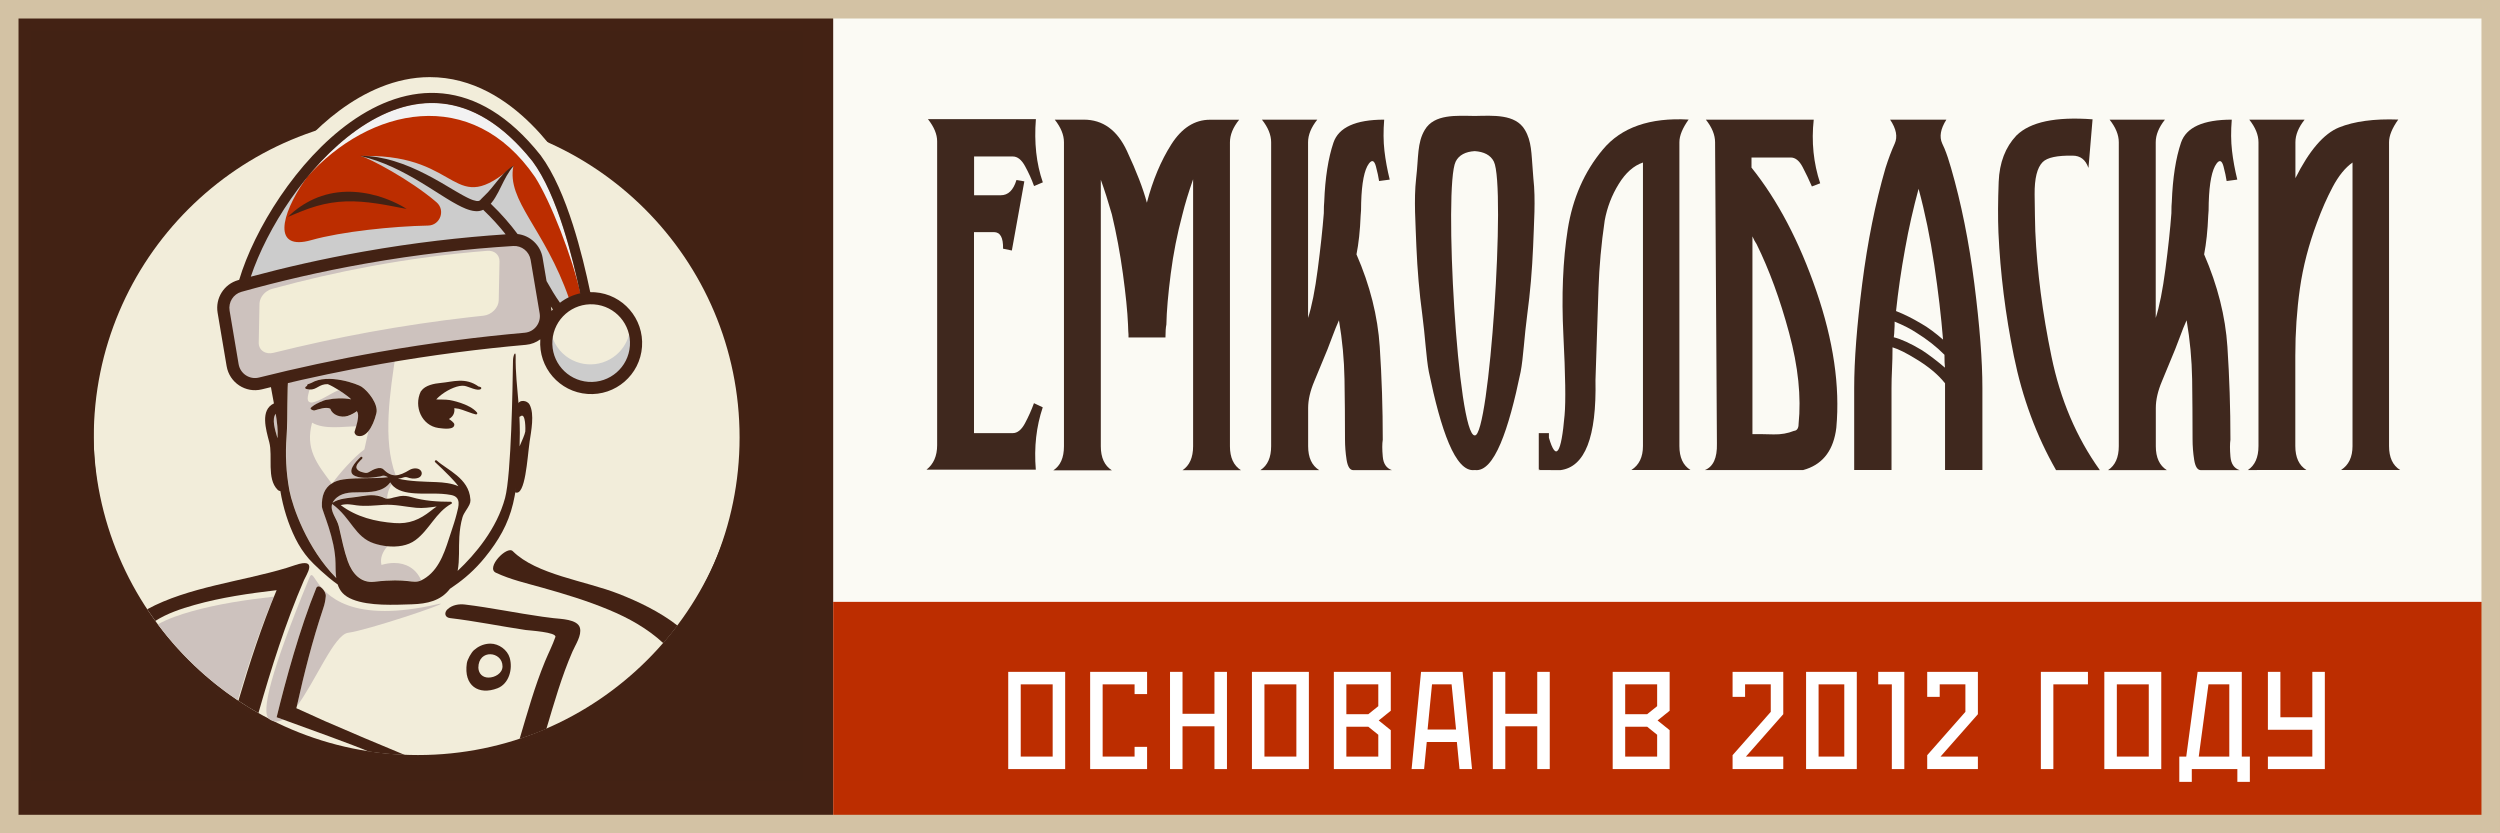
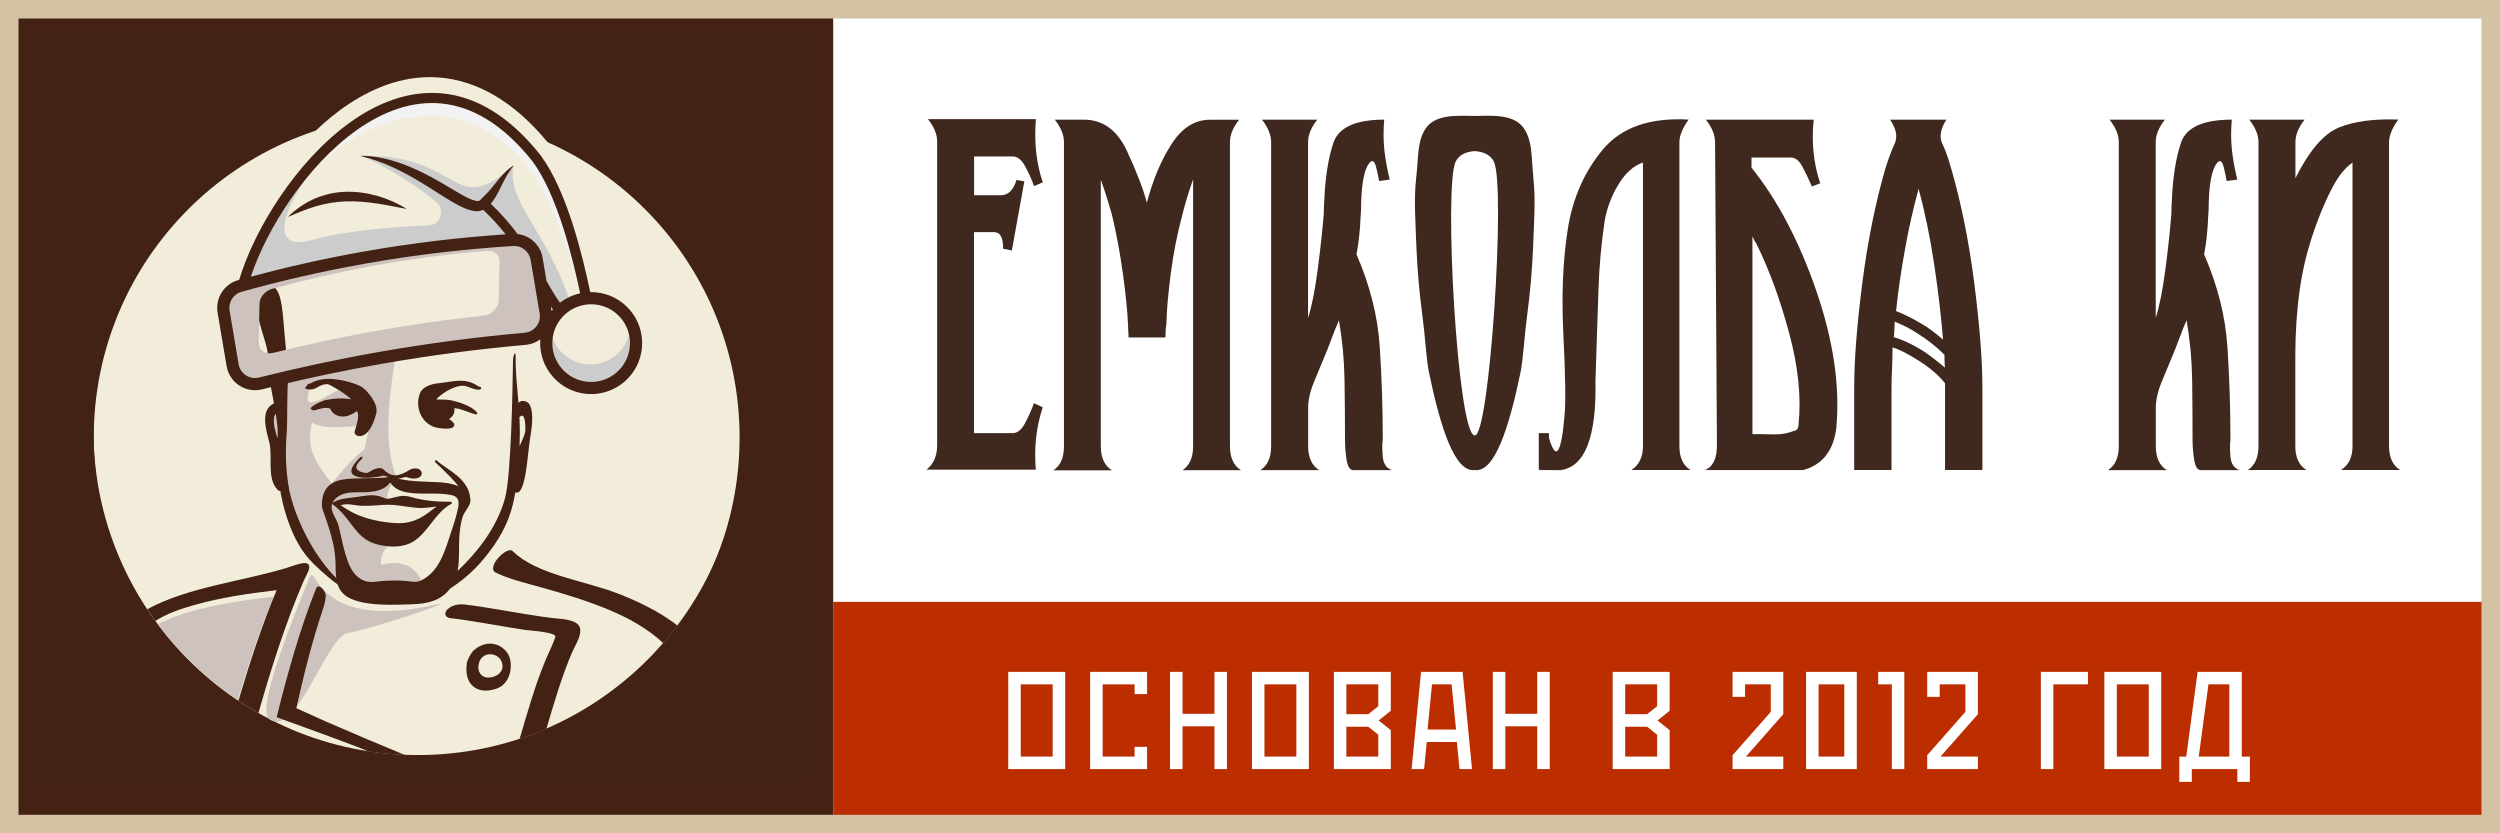
<svg xmlns="http://www.w3.org/2000/svg" width="120" height="40" viewBox="0 0 120 40" fill="none">
  <g clip-path="url(#clip0_876_2723)">
-     <rect width="120" height="40" fill="#FBFAF4" />
    <rect width="40" height="40" transform="translate(-0.007)" fill="#432214" />
    <path d="M35.613 19.72C35.609 19.626 35.598 19.532 35.59 19.438C35.57 19.203 35.547 18.972 35.519 18.74C35.508 18.65 35.496 18.556 35.484 18.466C35.394 17.847 35.269 17.236 35.112 16.64C35.088 16.554 35.065 16.468 35.037 16.386C34.975 16.162 34.904 15.943 34.83 15.724C34.802 15.641 34.775 15.559 34.747 15.477C34.544 14.897 34.304 14.337 34.034 13.788C33.999 13.718 33.96 13.643 33.924 13.573C33.819 13.365 33.705 13.157 33.587 12.954C33.548 12.883 33.509 12.816 33.47 12.746C33.156 12.221 32.815 11.716 32.447 11.234C32.404 11.175 32.357 11.116 32.31 11.061C32.161 10.873 32.008 10.685 31.847 10.501C31.8 10.446 31.753 10.391 31.706 10.336C31.299 9.878 30.868 9.447 30.409 9.039C30.358 8.996 30.307 8.949 30.256 8.906C30.068 8.742 29.88 8.585 29.684 8.432C29.629 8.389 29.578 8.35 29.523 8.307C29.034 7.935 28.524 7.586 27.991 7.272C27.972 7.261 27.952 7.245 27.929 7.233C28.352 6.971 28.693 6.618 28.936 6.219C29.304 5.611 29.445 4.886 29.288 4.138C29.022 2.865 27.596 2.222 25.052 2.222C24.437 2.222 23.884 2.257 23.52 2.285C23.481 2.285 20.432 2.54 19.084 3.738C18.919 3.887 18.778 4.048 18.672 4.22C18.418 4.177 18.147 4.154 17.861 4.154C14.366 4.154 9.357 7.339 7.543 9.98C6.759 11.12 6.403 12.158 6.469 13.075C6.461 13.091 6.454 13.11 6.442 13.126C6.148 13.651 5.889 14.196 5.658 14.756C5.631 14.822 5.607 14.885 5.58 14.952C5.493 15.167 5.415 15.387 5.337 15.606C5.309 15.684 5.282 15.763 5.258 15.841C5.18 16.076 5.109 16.319 5.043 16.562C5.027 16.613 5.011 16.664 5 16.715C4.921 17.009 4.855 17.306 4.792 17.604C4.78 17.667 4.768 17.73 4.757 17.792C4.714 18.027 4.674 18.266 4.639 18.505C4.627 18.603 4.616 18.697 4.604 18.795C4.576 19.015 4.557 19.234 4.537 19.457C4.529 19.551 4.522 19.642 4.518 19.736C4.498 20.045 4.486 20.355 4.486 20.668C4.486 29.256 11.473 36.242 20.064 36.242C28.654 36.242 35.641 29.256 35.641 20.668C35.641 20.347 35.629 20.026 35.609 19.708" fill="#F2EDDA" />
    <path d="M14.953 27.603C15.066 27.603 15.208 28.034 15.69 28.465C16.172 28.896 16.994 29.327 18.472 29.327C19.154 29.327 19.976 29.236 20.968 29.009C21.062 28.986 21.12 28.978 21.144 28.978C21.434 28.978 17.645 30.248 16.712 30.373C16.034 30.463 15.144 32.712 14.243 33.907C14.604 32.293 14.988 30.764 15.509 29.209C15.579 29.001 15.615 28.829 15.634 28.622C15.654 28.383 15.305 27.994 15.184 28.21C14.388 30.157 13.703 32.672 13.275 34.428C13.35 34.455 13.46 34.495 13.593 34.541C13.487 34.6 13.377 34.636 13.268 34.636C13.15 34.636 13.036 34.6 12.922 34.514C12.507 34.204 12.997 32.237 14.847 27.74C14.886 27.642 14.917 27.603 14.953 27.603Z" fill="#CDC2BE" />
    <path d="M13.141 28.638C12.463 30.256 11.91 31.929 11.409 33.613C9.931 32.622 8.634 31.388 7.576 29.966C8.086 29.688 8.646 29.5 9.203 29.343C10.488 28.982 11.816 28.791 13.141 28.638Z" fill="#CDC2BE" />
    <path d="M15.971 24.19V24.194C16.876 24.856 17.041 25.777 17.973 26.079C18.169 26.141 18.385 26.188 18.605 26.212C18.373 26.471 18.228 26.791 18.311 27.117C18.518 27.054 18.722 27.023 18.922 27.023C19.47 27.023 19.96 27.274 20.215 27.85C20.109 27.897 20.023 27.912 19.925 27.912C19.827 27.912 19.713 27.896 19.564 27.881C19.416 27.865 19.231 27.85 18.973 27.85C18.714 27.85 18.392 27.869 17.977 27.916C17.93 27.924 17.883 27.924 17.84 27.924C17.26 27.924 16.892 27.469 16.7 26.933C16.508 26.392 16.429 25.949 16.269 25.264C16.184 24.9 15.866 24.574 15.933 24.238L15.959 24.166L15.971 24.19Z" fill="#CDC2BE" />
    <path d="M18.992 17.024C18.733 18.744 18.349 21.114 18.992 22.811H18.984C18.796 22.811 18.619 22.729 18.423 22.533H18.419C18.372 22.478 18.306 22.459 18.231 22.459C18.111 22.459 17.968 22.511 17.847 22.574L17.706 22.654C17.663 22.678 17.616 22.689 17.569 22.689H17.522C17.389 22.666 17.216 22.623 17.138 22.498C17.032 22.333 17.295 22.106 17.397 22.012L17.409 21.953L17.318 21.934C17.06 22.173 16.625 22.658 17.052 22.842C17.205 22.909 17.385 22.933 17.573 22.933C17.808 22.933 18.051 22.897 18.255 22.866C18.263 22.866 18.294 22.854 18.326 22.842C18.353 22.831 18.384 22.827 18.416 22.827C18.462 22.827 18.506 22.838 18.545 22.858L18.635 22.901C17.926 22.988 17.201 22.909 16.492 23.007C16.288 23.034 16.111 23.093 15.966 23.179C16.319 22.697 16.966 21.965 17.491 21.569C17.553 21.279 17.624 20.966 17.683 20.695C17.852 20.492 17.988 20.17 18.071 19.834C18.177 19.395 17.679 18.776 17.361 18.56C17.236 18.478 16.491 18.184 15.778 18.184C15.477 18.184 15.183 18.239 14.944 18.38C14.889 18.399 14.838 18.423 14.779 18.442C14.748 18.454 14.74 18.486 14.748 18.513L14.669 18.572C14.638 18.599 14.658 18.654 14.693 18.666C14.752 18.682 14.806 18.697 14.857 18.697C14.771 19.026 14.669 19.324 14.975 19.324C15.402 19.238 15.829 18.901 16.26 18.725C16.574 18.921 16.844 19.136 16.856 19.171C16.695 19.14 16.527 19.124 16.351 19.124C16.131 19.124 15.908 19.148 15.708 19.191C15.571 19.195 15.139 19.398 15.073 19.457L15.022 19.497L14.971 19.532L14.956 19.551L14.932 19.571L14.916 19.622C14.908 19.653 15.037 19.708 15.085 19.708H15.097C15.214 19.677 15.473 19.583 15.676 19.582C15.751 19.582 15.818 19.594 15.869 19.629C15.943 19.864 16.213 20.002 16.48 20.002C16.554 20.002 16.625 19.99 16.695 19.971C16.88 19.916 17.119 19.774 17.13 19.739C17.264 19.837 17.185 20.206 17.111 20.464C16.774 20.468 16.401 20.507 16.041 20.507C15.657 20.507 15.285 20.464 14.979 20.288C14.646 21.542 15.191 22.235 15.923 23.21C15.598 23.422 15.434 23.791 15.461 24.319C15.473 24.531 16.092 25.828 16.111 27.011C16.115 27.278 16.119 27.52 16.146 27.74C14.74 26.326 14.046 24.32 13.901 23.548C13.733 22.67 13.697 21.812 13.764 20.922C13.831 20.017 13.764 18.764 13.866 17.863C14.089 17.882 14.289 17.89 14.481 17.89C14.948 17.89 15.351 17.839 15.888 17.753C17.051 17.568 17.946 17.358 18.685 17.128L18.992 17.024Z" fill="#CDC2BE" />
    <path d="M18.806 23.227C18.672 23.439 18.598 23.658 18.578 23.924C18.48 23.916 18.433 23.865 18.304 23.826C18.147 23.775 17.998 23.76 17.853 23.76C17.579 23.76 17.312 23.822 17.038 23.854C16.681 23.897 16.29 23.916 15.984 24.116L15.972 24.128C15.996 24.077 16.031 24.026 16.078 23.971C16.376 23.631 16.815 23.619 17.23 23.619C17.771 23.619 18.41 23.615 18.747 23.141L18.806 23.227Z" fill="#CDC2BE" />
    <path d="M13.235 19.854C13.305 20.273 13.345 20.653 13.325 20.923C13.317 20.954 13.317 20.99 13.317 21.021C13.203 20.621 13.035 20.112 13.235 19.854Z" fill="#CDC2BE" />
    <path d="M15.187 28.21C15.309 27.995 15.661 28.383 15.637 28.622C15.618 28.833 15.583 29.002 15.512 29.209C14.991 30.765 14.607 32.293 14.246 33.907L14.223 33.993C14.517 34.118 15.112 34.401 15.602 34.616C16.821 35.145 18.134 35.706 19.431 36.238C18.843 36.215 18.259 36.156 17.687 36.07C17.048 35.788 14.591 34.902 13.596 34.542C13.463 34.495 13.353 34.456 13.278 34.428C13.706 32.673 14.392 30.154 15.187 28.21Z" fill="#432214" />
    <path d="M22.315 29.017C23.56 29.168 24.787 29.427 26.03 29.602L26.567 29.671C26.893 29.711 27.727 29.715 27.837 30.138C27.931 30.506 27.618 30.949 27.477 31.278C26.959 32.469 26.599 33.734 26.227 34.984C25.807 35.165 25.376 35.325 24.941 35.47C25.313 34.217 25.666 32.943 26.164 31.74C26.324 31.352 26.521 30.972 26.658 30.577C26.736 30.342 25.392 30.263 25.231 30.24C24.016 30.059 22.817 29.812 21.598 29.668C21.34 29.636 21.312 29.397 21.485 29.241C21.708 29.037 22.026 28.982 22.315 29.017Z" fill="#432214" />
    <path d="M14.168 27.125C15.296 26.745 14.7 27.591 14.59 27.85C13.701 29.91 13.023 32.065 12.404 34.228C12.075 34.044 11.757 33.844 11.444 33.636C11.973 31.842 12.557 30.052 13.278 28.328C11.953 28.484 10.621 28.676 9.339 29.037C8.689 29.221 8.027 29.44 7.455 29.805C7.321 29.62 7.192 29.432 7.066 29.244C9.032 28.175 11.61 27.909 13.746 27.263L14.168 27.125Z" fill="#432214" />
    <path fill-rule="evenodd" clip-rule="evenodd" d="M23.541 30.894C23.941 30.894 24.356 31.192 24.466 31.576C24.623 32.12 24.427 32.825 23.878 33.037C22.969 33.386 22.248 32.912 22.408 31.834C22.436 31.65 22.62 31.325 22.745 31.211C22.941 31.037 23.175 30.925 23.433 30.899L23.541 30.894ZM24.121 31.987C24.121 31.259 22.961 31.137 22.961 32.054C22.977 32.344 23.169 32.524 23.451 32.524C23.752 32.524 24.12 32.32 24.121 31.987Z" fill="#432214" />
    <path d="M23.801 27.49C23.303 27.255 24.333 26.177 24.612 26.455C25.748 27.587 28.088 27.874 29.695 28.504C30.627 28.869 31.662 29.358 32.52 30.028C32.301 30.318 32.074 30.596 31.838 30.871C31.082 30.169 30.173 29.664 29.221 29.269C28.186 28.838 27.112 28.512 26.035 28.21C25.29 27.999 24.506 27.823 23.801 27.49Z" fill="#432214" />
    <path fill-rule="evenodd" clip-rule="evenodd" d="M12.753 13.608C13.75 13.75 13.458 15.001 13.858 17.867C13.756 18.768 13.822 20.022 13.756 20.927C13.689 21.816 13.729 22.675 13.893 23.552C14.042 24.324 14.736 26.33 16.139 27.744C16.111 27.521 16.104 27.278 16.104 27.016C16.084 25.832 15.464 24.535 15.453 24.32C15.429 23.791 15.59 23.422 15.915 23.211C15.919 23.215 15.923 23.219 15.927 23.227C15.938 23.215 15.947 23.199 15.959 23.184C16.104 23.098 16.28 23.039 16.483 23.011C17.193 22.913 17.918 22.992 18.627 22.906C18.596 22.894 18.564 22.878 18.537 22.862C18.47 22.827 18.388 22.823 18.317 22.847C18.286 22.862 18.255 22.87 18.247 22.87C17.883 22.925 17.389 22.999 17.044 22.847C16.617 22.663 17.051 22.177 17.31 21.938C17.341 21.911 17.385 21.926 17.4 21.957C17.396 21.977 17.389 21.997 17.389 22.016C17.291 22.11 17.028 22.337 17.13 22.502C17.208 22.627 17.381 22.666 17.518 22.694C17.581 22.706 17.647 22.694 17.702 22.663C17.71 22.659 17.718 22.655 17.73 22.647C17.929 22.518 18.267 22.373 18.412 22.537H18.416C18.615 22.737 18.795 22.815 18.987 22.815C19.191 22.811 19.407 22.709 19.673 22.549C19.838 22.459 20.077 22.451 20.19 22.581C20.312 22.722 20.214 22.906 20.049 22.945C19.865 23 19.677 22.961 19.571 22.918C19.509 22.894 19.442 22.894 19.379 22.914C19.289 22.949 19.195 22.968 19.101 22.976C19.704 23.113 20.335 23.117 20.951 23.141C21.292 23.156 21.68 23.195 22.005 23.34C21.876 23.164 21.715 22.999 21.574 22.851C21.35 22.623 21.123 22.4 20.888 22.185C20.837 22.138 20.912 22.059 20.966 22.106C21.452 22.553 22.511 22.953 22.577 23.959C22.581 23.971 22.581 24 22.581 24.002V24.014C22.581 24.085 22.566 24.155 22.53 24.23C22.432 24.438 22.272 24.602 22.201 24.825C22.111 25.127 22.068 25.452 22.048 25.766C22.013 26.302 22.068 26.87 21.966 27.403C22.812 26.608 23.847 25.378 24.243 23.905C24.544 22.788 24.607 18.451 24.623 17.326C24.623 17.044 24.756 16.813 24.752 17.095C24.74 17.906 24.826 18.549 24.889 19.356C24.932 19.207 25.293 19.187 25.422 19.426C25.665 19.881 25.493 20.707 25.422 21.197C25.309 21.993 25.218 23.83 24.736 23.634C24.733 23.629 24.77 23.429 24.771 23.423C24.732 23.674 24.685 23.924 24.627 24.171C24.387 25.174 23.925 25.954 23.283 26.749C22.796 27.352 22.273 27.797 21.798 28.122L21.598 28.261C21.155 28.845 20.496 28.982 19.787 29.006C18.929 29.033 17.733 29.096 16.926 28.775C16.507 28.61 16.307 28.363 16.209 28.054C15.692 27.693 15.03 27.059 14.83 26.828C14.571 26.53 14.359 26.205 14.183 25.852C13.826 25.131 13.591 24.363 13.458 23.572C13.415 23.568 13.368 23.552 13.325 23.509C12.788 22.972 13.102 21.898 12.925 21.225C12.765 20.617 12.479 19.677 13.148 19.364C12.992 18.502 12.796 17.573 12.854 17.048C12.855 16.25 11.75 14.5 12.753 13.608ZM18.733 23.152C18.396 23.626 17.757 23.63 17.216 23.63C16.801 23.63 16.362 23.642 16.064 23.983C16.017 24.038 15.982 24.089 15.959 24.14C15.962 24.136 15.966 24.128 15.97 24.128C16.276 23.928 16.672 23.908 17.024 23.865C17.451 23.814 17.847 23.693 18.29 23.838C18.419 23.877 18.466 23.928 18.564 23.936C18.635 23.944 18.729 23.932 18.894 23.881C18.945 23.866 19.148 23.822 19.203 23.814C19.395 23.783 19.572 23.81 19.76 23.865C20.371 24.045 21.002 24.085 21.637 24.085C21.664 24.085 21.68 24.101 21.688 24.124C21.695 24.14 21.695 24.159 21.68 24.175L21.664 24.183C20.924 24.582 20.606 25.436 19.94 25.926C19.572 26.201 19.066 26.267 18.592 26.22C18.369 26.197 18.157 26.15 17.961 26.087C17.028 25.785 16.86 24.865 15.959 24.203C15.951 24.199 15.947 24.186 15.947 24.179C15.821 24.539 16.174 24.884 16.264 25.272C16.425 25.957 16.503 26.4 16.695 26.941C16.902 27.517 17.314 28.003 17.973 27.924C19.622 27.732 19.791 28.046 20.21 27.862C20.247 27.844 20.287 27.824 20.329 27.799L20.457 27.717C21.151 27.235 21.394 26.326 21.645 25.566C21.746 25.26 21.845 24.966 21.923 24.657C22.013 24.304 22.158 23.858 21.656 23.76C21.065 23.646 20.52 23.72 19.928 23.681C19.513 23.654 19.046 23.576 18.791 23.239C18.768 23.211 18.749 23.184 18.733 23.152ZM17.122 24.257C16.812 24.214 16.671 24.171 16.354 24.246C17.114 24.818 18.012 25.037 18.936 25.107C19.646 25.158 20.136 24.947 20.681 24.52C20.771 24.449 20.865 24.375 20.962 24.312C20.633 24.355 20.304 24.406 19.979 24.375C19.454 24.324 18.937 24.199 18.404 24.234C17.973 24.261 17.553 24.312 17.122 24.257ZM25.214 20.711C25.222 20.66 25.242 19.783 24.987 19.979C24.968 19.995 24.952 20.002 24.932 20.01C24.944 20.269 24.952 20.524 24.952 20.782C24.948 20.994 24.944 21.209 24.94 21.424C25.058 21.15 25.191 20.86 25.214 20.711ZM13.235 19.861C13.035 20.12 13.203 20.629 13.317 21.029C13.325 20.997 13.325 20.962 13.325 20.931C13.344 20.656 13.302 20.28 13.235 19.861Z" fill="#432214" />
    <path d="M14.943 18.38C15.747 17.902 17.181 18.442 17.357 18.564C17.675 18.779 18.172 19.399 18.066 19.837C17.984 20.174 17.847 20.496 17.679 20.7C17.518 20.892 17.326 20.986 17.118 20.903C17.116 20.902 17.028 20.839 17.019 20.764L17.017 20.731C17.02 20.711 17.059 20.602 17.099 20.46C17.173 20.202 17.251 19.834 17.118 19.736C17.105 19.771 16.863 19.912 16.683 19.967C16.362 20.065 15.954 19.924 15.86 19.626C15.676 19.501 15.249 19.661 15.088 19.704C15.049 19.712 14.904 19.653 14.912 19.618C14.904 19.602 14.908 19.583 14.928 19.567C14.936 19.559 14.943 19.555 14.951 19.547C14.955 19.54 14.959 19.532 14.967 19.528C14.986 19.516 15.002 19.504 15.018 19.493C15.037 19.477 15.053 19.465 15.069 19.454C15.136 19.399 15.566 19.187 15.704 19.187C16.068 19.109 16.495 19.097 16.852 19.168C16.84 19.132 16.566 18.917 16.256 18.721C16.08 18.611 15.896 18.506 15.735 18.439C15.308 18.427 15.21 18.721 14.853 18.697C14.806 18.693 14.751 18.682 14.688 18.666C14.653 18.654 14.634 18.599 14.665 18.572C14.688 18.552 14.716 18.533 14.744 18.513C14.736 18.486 14.748 18.455 14.779 18.443C14.838 18.423 14.889 18.399 14.943 18.38Z" fill="#432214" />
    <path d="M21.165 18.38C21.737 18.329 22.337 18.094 22.976 18.556C23.007 18.552 23.038 18.568 23.074 18.584C23.105 18.596 23.113 18.646 23.085 18.67C22.929 18.799 22.482 18.548 22.294 18.521C22.007 18.478 21.553 18.67 21.2 18.936C21.165 18.964 21.009 19.085 20.938 19.175C20.971 19.179 21.412 19.171 21.588 19.203C21.595 19.204 22.542 19.369 22.897 19.802C22.932 19.845 22.893 19.9 22.842 19.893C22.697 19.869 22.18 19.654 22.02 19.622C21.949 19.61 21.878 19.599 21.808 19.591V19.606C21.839 19.837 21.726 20.014 21.549 20.112C21.612 20.155 21.808 20.285 21.808 20.375C21.811 20.645 21.306 20.578 21.044 20.543C20.244 20.429 19.849 19.512 20.197 18.791C20.201 18.78 20.209 18.776 20.217 18.768C20.405 18.49 20.852 18.407 21.165 18.38Z" fill="#432214" />
    <path fill-rule="evenodd" clip-rule="evenodd" d="M38.5 37.5H1.5V1.5H38.5V37.5ZM20 5.5C11.44 5.5 4.5 12.44 4.5 21C4.5 29.56 11.44 36.5 20 36.5C28.56 36.5 35.5 29.56 35.5 21C35.5 12.44 28.56 5.5 20 5.5Z" fill="#422214" />
    <path d="M20.626 3.702C17.32 3.702 14.63 6.619 13.82 7.834L13.091 8.806C17.791 9.292 28.065 9.39 27.676 8.806C27.189 8.077 24.759 3.702 20.626 3.702Z" fill="#F2EDDA" />
-     <path d="M25.197 16.031C22.871 16.237 20.526 16.546 18.226 16.95C16.294 17.289 14.349 17.703 12.446 18.181C12.213 18.239 11.974 18.199 11.773 18.067C11.569 17.934 11.434 17.728 11.394 17.487L10.961 14.923C10.909 14.615 11.025 14.317 11.245 14.126C11.338 14.046 11.448 13.985 11.574 13.95C13.523 13.405 15.521 12.95 17.512 12.596C19.858 12.18 22.253 11.894 24.632 11.748C25.071 11.72 25.458 12.029 25.532 12.466L25.964 15.03C26.005 15.271 25.945 15.51 25.796 15.702C25.649 15.893 25.436 16.01 25.197 16.031Z" fill="#F2EDD7" />
    <path fill-rule="evenodd" clip-rule="evenodd" d="M11.245 14.126C11.338 14.046 11.449 13.985 11.574 13.95C13.523 13.405 15.521 12.95 17.512 12.596C19.858 12.18 22.253 11.895 24.632 11.748C25.072 11.721 25.458 12.029 25.532 12.466L25.964 15.03C26.005 15.271 25.945 15.51 25.796 15.702C25.649 15.893 25.436 16.01 25.197 16.031C22.871 16.237 20.526 16.546 18.226 16.95C16.294 17.29 14.35 17.704 12.446 18.181C12.214 18.239 11.974 18.199 11.773 18.068C11.569 17.934 11.434 17.728 11.394 17.487L10.961 14.923C10.91 14.616 11.025 14.317 11.245 14.126ZM12.788 13.998C12.592 14.141 12.461 14.36 12.456 14.583L12.419 16.446C12.416 16.621 12.49 16.77 12.627 16.863C12.762 16.956 12.94 16.981 13.126 16.935C14.654 16.555 16.204 16.22 17.733 15.94C19.326 15.649 20.935 15.41 22.526 15.228L23.207 15.153C23.394 15.134 23.574 15.045 23.714 14.904C23.856 14.761 23.936 14.586 23.939 14.411L23.976 12.548C23.982 12.231 23.73 12.012 23.39 12.039C21.546 12.186 19.669 12.434 17.811 12.777C16.234 13.068 14.637 13.434 13.065 13.864C12.965 13.891 12.871 13.938 12.788 13.998Z" fill="#CDC2BE" />
    <path d="M29.83 15.209C30.525 16.011 30.438 17.229 29.636 17.924C28.834 18.619 27.616 18.532 26.921 17.73C26.226 16.928 26.313 15.71 27.115 15.015C27.917 14.32 29.135 14.407 29.83 15.209Z" fill="#F2EDDA" />
    <path d="M30.224 15.934C30.425 16.633 30.22 17.417 29.636 17.924C28.834 18.619 27.616 18.532 26.921 17.73C26.518 17.265 26.378 16.662 26.487 16.101C26.561 16.361 26.692 16.609 26.881 16.827C27.576 17.629 28.794 17.716 29.596 17.021C29.934 16.728 30.145 16.342 30.224 15.934Z" fill="#CCCCCC" />
-     <path d="M25.569 7.737C26.456 8.93 27.231 11.082 27.874 14.136C27.534 14.209 27.205 14.356 26.915 14.582C26.645 14.214 26.411 13.81 26.147 13.336L25.987 12.389C25.89 11.816 25.146 11.455 24.596 11.367C22.294 11.52 19.7 11.738 17.431 12.141C15.613 12.463 13.789 12.871 12.002 13.353C12.509 11.791 13.53 9.971 14.733 8.505C15.834 7.164 17.594 5.472 19.733 5.035C21.837 4.606 23.801 5.515 25.569 7.737Z" fill="#BC2D00" />
    <g style="mix-blend-mode:overlay">
      <path d="M25.569 7.737C26.456 8.93 27.23 11.083 27.873 14.136C27.468 12.319 26.429 9.674 25.687 8.506C22.647 4.061 17.734 5.143 14.732 8.506C15.833 7.164 17.594 5.472 19.733 5.036C21.837 4.606 23.8 5.515 25.569 7.737Z" fill="#F2F2F2" />
    </g>
    <g style="mix-blend-mode:multiply">
      <path fill-rule="evenodd" clip-rule="evenodd" d="M14.619 8.667C13.476 10.335 13.076 12.056 14.946 11.525C16.391 11.115 18.849 10.861 20.549 10.827C21.131 10.816 21.394 10.089 20.953 9.709C19.692 8.623 17.722 7.592 17.32 7.489L17.545 7.484C22.202 7.445 21.679 10.531 24.643 7.963C24.311 9.646 26.132 10.941 27.315 14.33L26.782 14.792L25.834 12.872C25.834 12.872 26.04 12.577 23.348 9.752L23.404 9.674C23.349 9.724 23.295 9.768 23.242 9.806L24.596 11.368L11.807 13.418C11.807 13.418 12.713 10.611 14.732 8.505L14.619 8.667ZM17.933 7.589C18.993 7.848 20.066 8.524 21.057 9.056C20.346 8.513 19.397 7.885 17.933 7.589Z" fill="#CCCCCC" />
    </g>
    <path d="M14.098 10.157C14.147 10.116 14.198 10.078 14.248 10.039C14.274 10.019 14.299 10.001 14.325 9.982L14.404 9.926C14.614 9.782 14.839 9.653 15.076 9.548C15.313 9.442 15.563 9.36 15.819 9.302C16.074 9.245 16.336 9.213 16.597 9.205C16.858 9.197 17.119 9.212 17.375 9.248C17.631 9.283 17.884 9.338 18.13 9.409C18.191 9.428 18.252 9.447 18.313 9.466C18.374 9.486 18.434 9.508 18.494 9.529C18.554 9.55 18.613 9.574 18.672 9.598C18.731 9.623 18.79 9.645 18.848 9.672C18.905 9.699 18.964 9.725 19.021 9.752C19.078 9.78 19.134 9.809 19.191 9.838C19.219 9.853 19.247 9.868 19.275 9.883L19.358 9.93C19.412 9.962 19.467 9.994 19.521 10.028C19.269 9.987 19.026 9.932 18.781 9.888C18.72 9.875 18.659 9.865 18.598 9.854C18.567 9.849 18.537 9.843 18.507 9.837C18.477 9.831 18.446 9.827 18.415 9.822L18.233 9.791C18.173 9.782 18.112 9.773 18.052 9.764C17.81 9.729 17.569 9.7 17.329 9.683C17.089 9.666 16.849 9.659 16.611 9.667C16.373 9.675 16.137 9.697 15.902 9.734C15.667 9.771 15.434 9.823 15.202 9.89C14.971 9.957 14.74 10.037 14.51 10.127C14.396 10.172 14.28 10.219 14.165 10.268C14.049 10.316 13.934 10.366 13.815 10.413C13.906 10.323 14 10.238 14.098 10.157Z" fill="#432214" />
    <path fill-rule="evenodd" clip-rule="evenodd" d="M11.48 13.433C12.202 11.019 14.23 7.706 16.83 5.856C18.168 4.905 19.679 4.326 21.253 4.485C22.832 4.645 24.428 5.541 25.942 7.445C25.944 7.447 25.945 7.449 25.947 7.451C26.59 8.315 27.1 9.544 27.497 10.784C27.862 11.923 28.136 13.088 28.332 14.023C28.404 14.021 28.477 14.022 28.55 14.028C29.898 14.124 30.913 15.295 30.817 16.643C30.721 17.992 29.549 19.006 28.201 18.91C26.853 18.814 25.838 17.643 25.934 16.294C25.934 16.293 25.934 16.291 25.934 16.289C25.739 16.433 25.503 16.529 25.242 16.552C23.083 16.743 20.765 17.035 18.316 17.465C16.534 17.778 14.843 18.136 13.25 18.522L12.573 18.688C11.791 18.884 11.012 18.368 10.878 17.574C10.806 17.147 10.733 16.719 10.661 16.291C10.589 15.864 10.517 15.437 10.445 15.009C10.328 14.313 10.752 13.637 11.432 13.446C11.448 13.442 11.464 13.437 11.48 13.433ZM28.509 14.61C27.482 14.536 26.589 15.31 26.516 16.337C26.443 17.363 27.216 18.255 28.242 18.329C29.269 18.402 30.162 17.629 30.235 16.602C30.308 15.575 29.535 14.683 28.509 14.61ZM17.111 6.253C14.715 7.958 12.804 10.986 12.039 13.28C13.692 12.836 15.49 12.424 17.42 12.081C19.876 11.645 22.174 11.388 24.271 11.248C23.969 10.866 23.616 10.472 23.191 10.068L23.184 10.072C23.172 10.078 23.159 10.084 23.146 10.089C23.134 10.094 23.121 10.098 23.108 10.103C23.057 10.12 23.006 10.129 22.957 10.134C22.944 10.136 22.932 10.136 22.921 10.136L22.884 10.137C22.861 10.137 22.838 10.136 22.815 10.135C22.726 10.129 22.645 10.111 22.569 10.09C22.492 10.069 22.421 10.043 22.352 10.016C22.214 9.961 22.087 9.897 21.963 9.831C21.901 9.798 21.841 9.764 21.781 9.73L21.691 9.679L21.602 9.626L21.427 9.52L21.255 9.412C21.14 9.341 21.026 9.268 20.913 9.197C20.799 9.125 20.686 9.053 20.573 8.982C20.46 8.911 20.346 8.841 20.232 8.772C19.777 8.496 19.313 8.238 18.83 8.018C18.709 7.962 18.586 7.91 18.463 7.86C18.34 7.81 18.215 7.763 18.089 7.718C17.963 7.674 17.835 7.634 17.706 7.595C17.577 7.557 17.446 7.523 17.314 7.49C17.311 7.489 17.309 7.486 17.31 7.483C17.311 7.48 17.314 7.478 17.316 7.478C17.452 7.478 17.588 7.484 17.725 7.496C17.861 7.508 17.997 7.525 18.133 7.548C18.268 7.571 18.403 7.598 18.536 7.63C18.57 7.638 18.603 7.647 18.637 7.655C18.67 7.664 18.703 7.672 18.737 7.682L18.836 7.709L18.935 7.739C19.462 7.9 19.97 8.121 20.456 8.372C20.578 8.434 20.699 8.499 20.819 8.565C20.938 8.631 21.056 8.697 21.174 8.765C21.409 8.901 21.64 9.04 21.869 9.176L22.041 9.275C22.098 9.308 22.156 9.341 22.212 9.372C22.269 9.404 22.326 9.434 22.382 9.462C22.41 9.477 22.439 9.491 22.466 9.504C22.494 9.517 22.523 9.531 22.551 9.543C22.578 9.556 22.606 9.567 22.633 9.578C22.66 9.589 22.688 9.599 22.714 9.607C22.767 9.625 22.818 9.638 22.863 9.645C22.908 9.652 22.945 9.651 22.971 9.646C22.995 9.641 23.013 9.633 23.035 9.617C23.037 9.615 23.038 9.613 23.04 9.612C23.045 9.606 23.051 9.601 23.057 9.597L23.064 9.588C23.078 9.572 23.093 9.557 23.107 9.542C23.122 9.527 23.137 9.512 23.152 9.497C23.166 9.482 23.182 9.467 23.197 9.452C23.212 9.437 23.228 9.423 23.243 9.407C23.304 9.347 23.369 9.284 23.431 9.217C23.492 9.15 23.553 9.079 23.613 9.005C23.673 8.932 23.733 8.857 23.794 8.781C23.855 8.705 23.917 8.629 23.98 8.553C24.044 8.478 24.111 8.403 24.18 8.332C24.318 8.189 24.47 8.057 24.637 7.955C24.642 7.952 24.648 7.954 24.651 7.959C24.654 7.963 24.654 7.968 24.651 7.971C24.521 8.116 24.414 8.274 24.32 8.438C24.272 8.52 24.228 8.605 24.184 8.69C24.14 8.774 24.099 8.861 24.056 8.947C24.013 9.034 23.969 9.122 23.924 9.21C23.878 9.298 23.829 9.386 23.775 9.474C23.722 9.561 23.665 9.65 23.596 9.731C23.583 9.747 23.569 9.762 23.555 9.777C24.076 10.277 24.493 10.764 24.843 11.233C25.444 11.302 25.943 11.762 26.047 12.379L26.046 12.379C26.109 12.75 26.171 13.12 26.234 13.491C26.446 13.867 26.649 14.213 26.879 14.532C27.161 14.314 27.491 14.158 27.848 14.079C27.653 13.161 27.386 12.032 27.034 10.932C26.641 9.707 26.151 8.539 25.557 7.741C24.103 5.915 22.618 5.112 21.204 4.969C19.784 4.826 18.389 5.344 17.111 6.253ZM11.589 14.008C11.199 14.117 10.952 14.507 11.021 14.913L11.453 17.477C11.531 17.94 11.983 18.235 12.431 18.122C14.232 17.671 16.163 17.251 18.215 16.89C20.681 16.457 23.015 16.163 25.19 15.971C25.651 15.93 25.981 15.503 25.903 15.04L25.471 12.476C25.403 12.07 25.041 11.783 24.635 11.808C22.471 11.942 20.083 12.201 17.522 12.656C15.373 13.037 13.391 13.504 11.589 14.008ZM26.476 14.926C26.497 14.901 26.518 14.876 26.539 14.851C26.506 14.806 26.473 14.76 26.44 14.713C26.452 14.784 26.464 14.855 26.476 14.926Z" fill="#432214" />
    <g filter="url(#filter0_d_876_2723)">
      <rect width="80" height="12" transform="translate(39.993 28)" fill="#BC2D00" />
-       <path d="M109.459 31.36V33.54H110.992V31.36H111.592V36.027H108.859V35.427H110.992V34.14H108.859V31.36H109.459Z" fill="white" />
      <path d="M107.006 35.427V31.96H106.006L105.54 35.427H107.006ZM107.606 31.36V35.427H107.993V36.64H107.393V36.027H105.206V36.64H104.606V35.427H104.94L105.486 31.36H107.606Z" fill="white" />
      <path d="M101.608 35.427H103.141V31.96H101.608V35.427ZM103.741 31.36V36.027H101.008V31.36H103.741Z" fill="white" />
      <path d="M100.221 31.36V31.96H98.561V36.027H97.961V31.36H100.221Z" fill="white" />
      <path d="M94.939 31.36V33.393L93.146 35.427H94.939V36.027H92.506V35.36L94.339 33.28V31.96H93.106V32.56H92.506V31.36H94.939Z" fill="white" />
      <path d="M91.407 36.027H90.808V31.96H90.154V31.36H91.407V36.027Z" fill="white" />
      <path d="M87.292 35.427H88.526V31.96H87.292V35.427ZM89.126 31.36V36.027H86.692V31.36H89.126Z" fill="white" />
      <path d="M85.597 31.36V33.393L83.804 35.427H85.597V36.027H83.164V35.36L84.997 33.28V31.96H83.764V32.56H83.164V31.36H85.597Z" fill="white" />
      <path d="M78.009 35.427H79.543V34.38L79.063 33.993H78.009V35.427ZM78.009 31.96V33.393H79.063L79.543 33.007V31.96H78.009ZM80.143 31.36V33.227L79.563 33.693L80.143 34.16V36.027H77.409V31.36H80.143Z" fill="white" />
      <path d="M72.255 31.36V33.373H73.788V31.36H74.388V36.027H73.788V33.973H72.255V36.027H71.655V31.36H72.255Z" fill="white" />
      <path d="M69.89 34.127L69.677 31.96H68.737L68.524 34.127H69.89ZM70.204 31.36L70.657 36.027H70.057L69.93 34.727H68.484L68.357 36.027H67.757L68.21 31.36H70.204Z" fill="white" />
      <path d="M64.625 35.427H66.158V34.38L65.678 33.993H64.625V35.427ZM64.625 31.96V33.393H65.678L66.158 33.007V31.96H64.625ZM66.758 31.36V33.227L66.178 33.693L66.758 34.16V36.027H64.025V31.36H66.758Z" fill="white" />
      <path d="M60.693 35.427H62.226V31.96H60.693V35.427ZM62.826 31.36V36.027H60.093V31.36H62.826Z" fill="white" />
      <path d="M56.761 31.36V33.373H58.294V31.36H58.894V36.027H58.294V33.973H56.761V36.027H56.161V31.36H56.761Z" fill="white" />
      <path d="M55.06 31.36V32.427H54.46V31.96H52.927V35.427H54.46V34.96H55.06V36.027H52.327V31.36H55.06Z" fill="white" />
      <path d="M48.995 35.427H50.528V31.96H48.995V35.427ZM51.128 31.36V36.027H48.395V31.36H51.128Z" fill="white" />
    </g>
    <path d="M52.019 5.743C52.935 5.743 53.623 6.242 54.089 7.238C54.555 8.235 54.873 9.063 55.05 9.73C55.331 8.653 55.721 7.72 56.224 6.929C56.726 6.141 57.345 5.747 58.084 5.747H59.48C59.182 6.117 59.037 6.479 59.037 6.833V21.418C59.037 21.964 59.214 22.346 59.568 22.571H56.758C57.095 22.35 57.269 21.964 57.269 21.418V8.605C57.047 9.24 56.878 9.798 56.758 10.289C56.509 11.217 56.32 12.17 56.195 13.142C56.071 14.115 55.998 14.927 55.986 15.578C55.958 15.71 55.942 15.919 55.942 16.197H54.169C54.169 16.092 54.169 15.996 54.157 15.899C54.149 15.803 54.145 15.698 54.145 15.578C54.117 14.931 54.033 14.119 53.9 13.142C53.767 12.17 53.59 11.217 53.369 10.289C53.192 9.67 53.016 9.115 52.839 8.629V21.421C52.839 21.968 53.016 22.35 53.369 22.575H50.56C50.901 22.354 51.07 21.968 51.07 21.421V6.828C51.07 6.475 50.921 6.113 50.628 5.743H52.019Z" fill="#3F281E" />
    <path d="M63.23 5.743C62.936 6.113 62.787 6.475 62.787 6.828V15.26C62.964 14.714 63.121 13.934 63.253 12.913C63.386 11.896 63.483 11 63.543 10.236C63.543 9.971 63.551 9.786 63.563 9.682C63.607 8.528 63.756 7.588 64.005 6.849C64.255 6.113 65.071 5.743 66.441 5.743C66.397 6.29 66.401 6.788 66.453 7.238C66.505 7.688 66.59 8.15 66.707 8.621L66.196 8.689C66.168 8.496 66.116 8.259 66.043 7.982C65.967 7.705 65.858 7.656 65.71 7.849C65.488 8.143 65.364 8.774 65.336 9.73C65.336 10.023 65.328 10.233 65.311 10.349C65.283 11.072 65.215 11.692 65.111 12.21C65.762 13.701 66.132 15.18 66.228 16.647C66.325 18.114 66.373 19.601 66.373 21.108C66.341 21.301 66.341 21.57 66.373 21.916C66.401 22.261 66.55 22.479 66.815 22.567H64.958C64.797 22.567 64.689 22.402 64.636 22.068C64.584 21.735 64.56 21.41 64.56 21.084C64.56 20.111 64.552 19.151 64.536 18.206C64.52 17.262 64.431 16.317 64.27 15.373C64.154 15.638 64.053 15.883 63.973 16.104C63.893 16.325 63.808 16.547 63.72 16.768C63.499 17.314 63.29 17.82 63.089 18.294C62.888 18.769 62.791 19.195 62.791 19.581V21.418C62.791 21.964 62.968 22.346 63.322 22.567H60.512L60.504 22.562C60.846 22.341 61.015 21.956 61.015 21.413V6.828C61.015 6.475 60.866 6.113 60.572 5.743H63.23Z" fill="#3F281E" />
    <path fill-rule="evenodd" clip-rule="evenodd" d="M70.792 5.566C71.672 5.55 72.738 5.466 73.192 6.23C73.522 6.778 73.505 7.367 73.574 8.195L73.602 8.565C73.719 9.593 73.626 10.739 73.59 11.832C73.542 12.965 73.449 14.051 73.309 15.087C73.168 16.128 73.119 17.19 72.991 17.849C72.416 20.626 71.725 22.671 70.804 22.563H70.772C69.851 22.672 69.16 20.626 68.585 17.849C68.456 17.186 68.408 16.128 68.268 15.087C68.127 14.051 68.035 12.965 67.986 11.832C67.95 10.739 67.858 9.593 67.974 8.565C68.095 7.536 68.018 6.852 68.392 6.23C68.846 5.466 69.912 5.554 70.792 5.566ZM70.788 7.254C70.354 7.279 70.028 7.439 69.872 7.757C69.289 8.93 69.968 20.923 70.788 20.899C71.492 20.998 72.287 8.934 71.705 7.757C71.548 7.439 71.222 7.283 70.788 7.254Z" fill="#3F281E" />
    <path d="M103.917 5.743C103.624 6.113 103.475 6.475 103.475 6.828V15.26C103.651 14.714 103.808 13.934 103.941 12.913C104.074 11.896 104.17 11 104.227 10.236C104.227 9.971 104.235 9.786 104.247 9.682C104.291 8.528 104.439 7.588 104.688 6.849C104.938 6.113 105.75 5.743 107.125 5.743C107.08 6.29 107.084 6.788 107.137 7.238C107.189 7.688 107.274 8.15 107.39 8.621L106.879 8.689C106.851 8.496 106.799 8.259 106.727 7.982C106.65 7.705 106.542 7.656 106.397 7.849C106.176 8.143 106.047 8.774 106.019 9.73C106.019 10.023 106.011 10.233 105.995 10.349C105.967 11.072 105.899 11.692 105.798 12.21C106.445 13.701 106.819 15.18 106.916 16.647C107.012 18.114 107.061 19.601 107.061 21.108C107.032 21.301 107.032 21.57 107.061 21.916C107.089 22.261 107.237 22.479 107.502 22.567H105.642C105.481 22.567 105.372 22.402 105.32 22.068C105.268 21.735 105.243 21.41 105.243 21.084C105.243 20.111 105.235 19.151 105.223 18.206C105.207 17.262 105.119 16.317 104.958 15.373C104.837 15.638 104.741 15.883 104.661 16.104C104.58 16.325 104.496 16.547 104.407 16.768C104.186 17.314 103.977 17.82 103.776 18.294C103.575 18.769 103.479 19.195 103.479 19.581V21.418C103.479 21.964 103.656 22.346 104.009 22.567H101.199L101.191 22.562C101.529 22.341 101.702 21.956 101.702 21.413V6.828C101.702 6.475 101.553 6.113 101.26 5.743H103.917Z" fill="#3F281E" />
    <path d="M81.053 5.739C80.759 6.153 80.611 6.515 80.611 6.824V21.409C80.611 21.956 80.787 22.338 81.141 22.559H78.307C78.677 22.322 78.862 21.94 78.862 21.409V7.801C78.42 7.95 78.03 8.291 77.7 8.83C77.367 9.368 77.141 9.955 77.025 10.59C76.86 11.711 76.764 12.796 76.728 13.845C76.691 14.894 76.643 16.361 76.583 18.25C76.639 20.979 76.08 22.418 74.898 22.567L73.837 22.562C73.87 22.562 73.898 22.555 73.926 22.539H73.861V20.79H74.348V21.011C74.685 22.161 74.939 21.799 75.1 19.926C75.16 19.279 75.139 18.001 75.043 16.096C74.947 14.191 75.019 12.495 75.252 11.004C75.49 9.513 76.048 8.239 76.936 7.178C77.821 6.113 79.196 5.635 81.053 5.739Z" fill="#3F281E" />
-     <path d="M96.79 6.502C97.453 5.851 98.671 5.594 100.443 5.727L100.247 8.05L100.238 8.045C100.106 7.664 99.853 7.471 99.487 7.471C98.747 7.459 98.269 7.559 98.048 7.78C97.782 8.046 97.654 8.568 97.662 9.34C97.67 10.111 97.682 10.698 97.694 11.1C97.782 13.033 98.04 15.035 98.47 17.108C98.896 19.182 99.671 20.999 100.793 22.567H98.691C97.746 20.915 97.071 19.09 96.665 17.088C96.259 15.091 96.014 13.114 95.925 11.168C95.897 10.461 95.901 9.645 95.937 8.725C95.973 7.805 96.259 7.061 96.79 6.502Z" fill="#3F281E" />
    <path fill-rule="evenodd" clip-rule="evenodd" d="M87.059 5.743C86.942 6.804 87.047 7.825 87.369 8.798L86.971 8.95C86.838 8.641 86.689 8.331 86.528 8.022C86.368 7.713 86.175 7.56 85.954 7.56H84.072V8.046C85.326 9.609 86.364 11.583 87.184 13.966C88.004 16.349 88.325 18.536 88.144 20.529L88.115 20.728C87.944 21.714 87.423 22.325 86.553 22.562H81.837C82.235 22.402 82.428 21.98 82.412 21.301L82.324 6.828C82.324 6.475 82.175 6.113 81.881 5.743H87.059ZM84.117 20.838C84.442 20.838 84.78 20.839 85.133 20.851C85.487 20.859 85.813 20.802 86.11 20.682C86.255 20.67 86.332 20.557 86.332 20.352C86.464 19.054 86.315 17.599 85.877 15.979C85.443 14.364 84.92 12.945 84.317 11.719C84.289 11.675 84.253 11.619 84.217 11.555C84.181 11.486 84.149 11.418 84.117 11.346V20.838Z" fill="#3F281E" />
    <path d="M112.274 6.117C113.005 5.823 113.954 5.695 115.116 5.739C114.822 6.153 114.674 6.515 114.674 6.824V21.409C114.674 21.956 114.85 22.338 115.204 22.559H112.37C112.74 22.322 112.921 21.94 112.921 21.409V7.801C112.567 8.05 112.25 8.444 111.968 8.975C111.687 9.505 111.438 10.076 111.217 10.679C110.819 11.74 110.545 12.796 110.396 13.841C110.248 14.89 110.175 15.968 110.175 17.073V21.409C110.175 21.956 110.352 22.338 110.706 22.559L107.896 22.562C108.234 22.341 108.407 21.956 108.407 21.413V6.828C108.407 6.475 108.258 6.113 107.965 5.743H110.622C110.328 6.113 110.18 6.475 110.18 6.828V8.552C110.843 7.226 111.542 6.414 112.274 6.117Z" fill="#3F281E" />
    <path fill-rule="evenodd" clip-rule="evenodd" d="M93.426 5.743C93.145 6.185 93.08 6.567 93.225 6.885L93.339 7.137C93.448 7.404 93.552 7.714 93.651 8.066C94.138 9.746 94.512 11.599 94.769 13.621C95.026 15.642 95.155 17.31 95.155 18.62V22.559H93.362V18.399C93.036 17.985 92.578 17.603 91.991 17.246C91.517 16.952 91.135 16.759 90.841 16.671C90.841 17.041 90.834 17.386 90.817 17.712C90.801 18.038 90.793 18.339 90.793 18.62V22.559H89.001V18.62C89.001 17.306 89.129 15.642 89.386 13.621C89.644 11.599 90.017 9.746 90.504 8.066C90.649 7.608 90.797 7.218 90.946 6.893C91.094 6.567 91.022 6.185 90.725 5.743H93.426ZM90.942 15.437C90.942 15.586 90.942 15.719 90.93 15.835L90.921 16.012C90.916 16.071 90.91 16.13 90.902 16.189C91.256 16.277 91.706 16.482 92.252 16.808C92.59 17.029 92.96 17.31 93.358 17.648C93.342 17.515 93.334 17.31 93.334 17.029C92.952 16.643 92.501 16.289 91.983 15.968C91.718 15.791 91.372 15.614 90.942 15.437ZM92.092 9.063C91.843 9.979 91.621 10.944 91.44 11.965C91.255 12.982 91.111 13.97 91.01 14.931C91.392 15.079 91.806 15.285 92.249 15.55C92.558 15.727 92.896 15.98 93.266 16.301C93.177 15.196 93.036 13.994 92.843 12.704C92.65 11.414 92.401 10.2 92.092 9.063Z" fill="#3F281E" />
    <path d="M49.723 5.719C49.634 6.84 49.743 7.853 50.056 8.753L49.634 8.93C49.518 8.605 49.373 8.287 49.204 7.978C49.035 7.668 48.838 7.511 48.617 7.511H46.756V9.372H48.038C48.392 9.372 48.641 9.131 48.79 8.641L49.168 8.705L48.569 12.025L48.147 11.937C48.159 11.406 48.014 11.141 47.705 11.141H46.752V20.79H48.613C48.834 20.79 49.031 20.633 49.2 20.316C49.369 19.999 49.513 19.677 49.63 19.352L50.052 19.552C49.743 20.469 49.63 21.461 49.719 22.543H44.473C44.81 22.277 44.983 21.887 44.983 21.369V6.784C44.983 6.443 44.834 6.089 44.541 5.719H49.723Z" fill="#3F281E" />
  </g>
  <rect x="0.444" y="0.444" width="119.111" height="39.111" stroke="#D3C2A4" stroke-width="0.889" />
  <defs>
    <filter id="filter0_d_876_2723" x="36.438" y="25.333" width="87.111" height="19.111" filterUnits="userSpaceOnUse" color-interpolation-filters="sRGB">
      <feFlood flood-opacity="0" result="BackgroundImageFix" />
      <feColorMatrix in="SourceAlpha" type="matrix" values="0 0 0 0 0 0 0 0 0 0 0 0 0 0 0 0 0 0 127 0" result="hardAlpha" />
      <feOffset dy="0.889" />
      <feGaussianBlur stdDeviation="1.778" />
      <feComposite in2="hardAlpha" operator="out" />
      <feColorMatrix type="matrix" values="0 0 0 0 0 0 0 0 0 0 0 0 0 0 0 0 0 0 0.1 0" />
      <feBlend mode="normal" in2="BackgroundImageFix" result="effect1_dropShadow_876_2723" />
      <feBlend mode="normal" in="SourceGraphic" in2="effect1_dropShadow_876_2723" result="shape" />
    </filter>
    <clipPath id="clip0_876_2723">
      <rect width="120" height="40" fill="white" />
    </clipPath>
  </defs>
</svg>